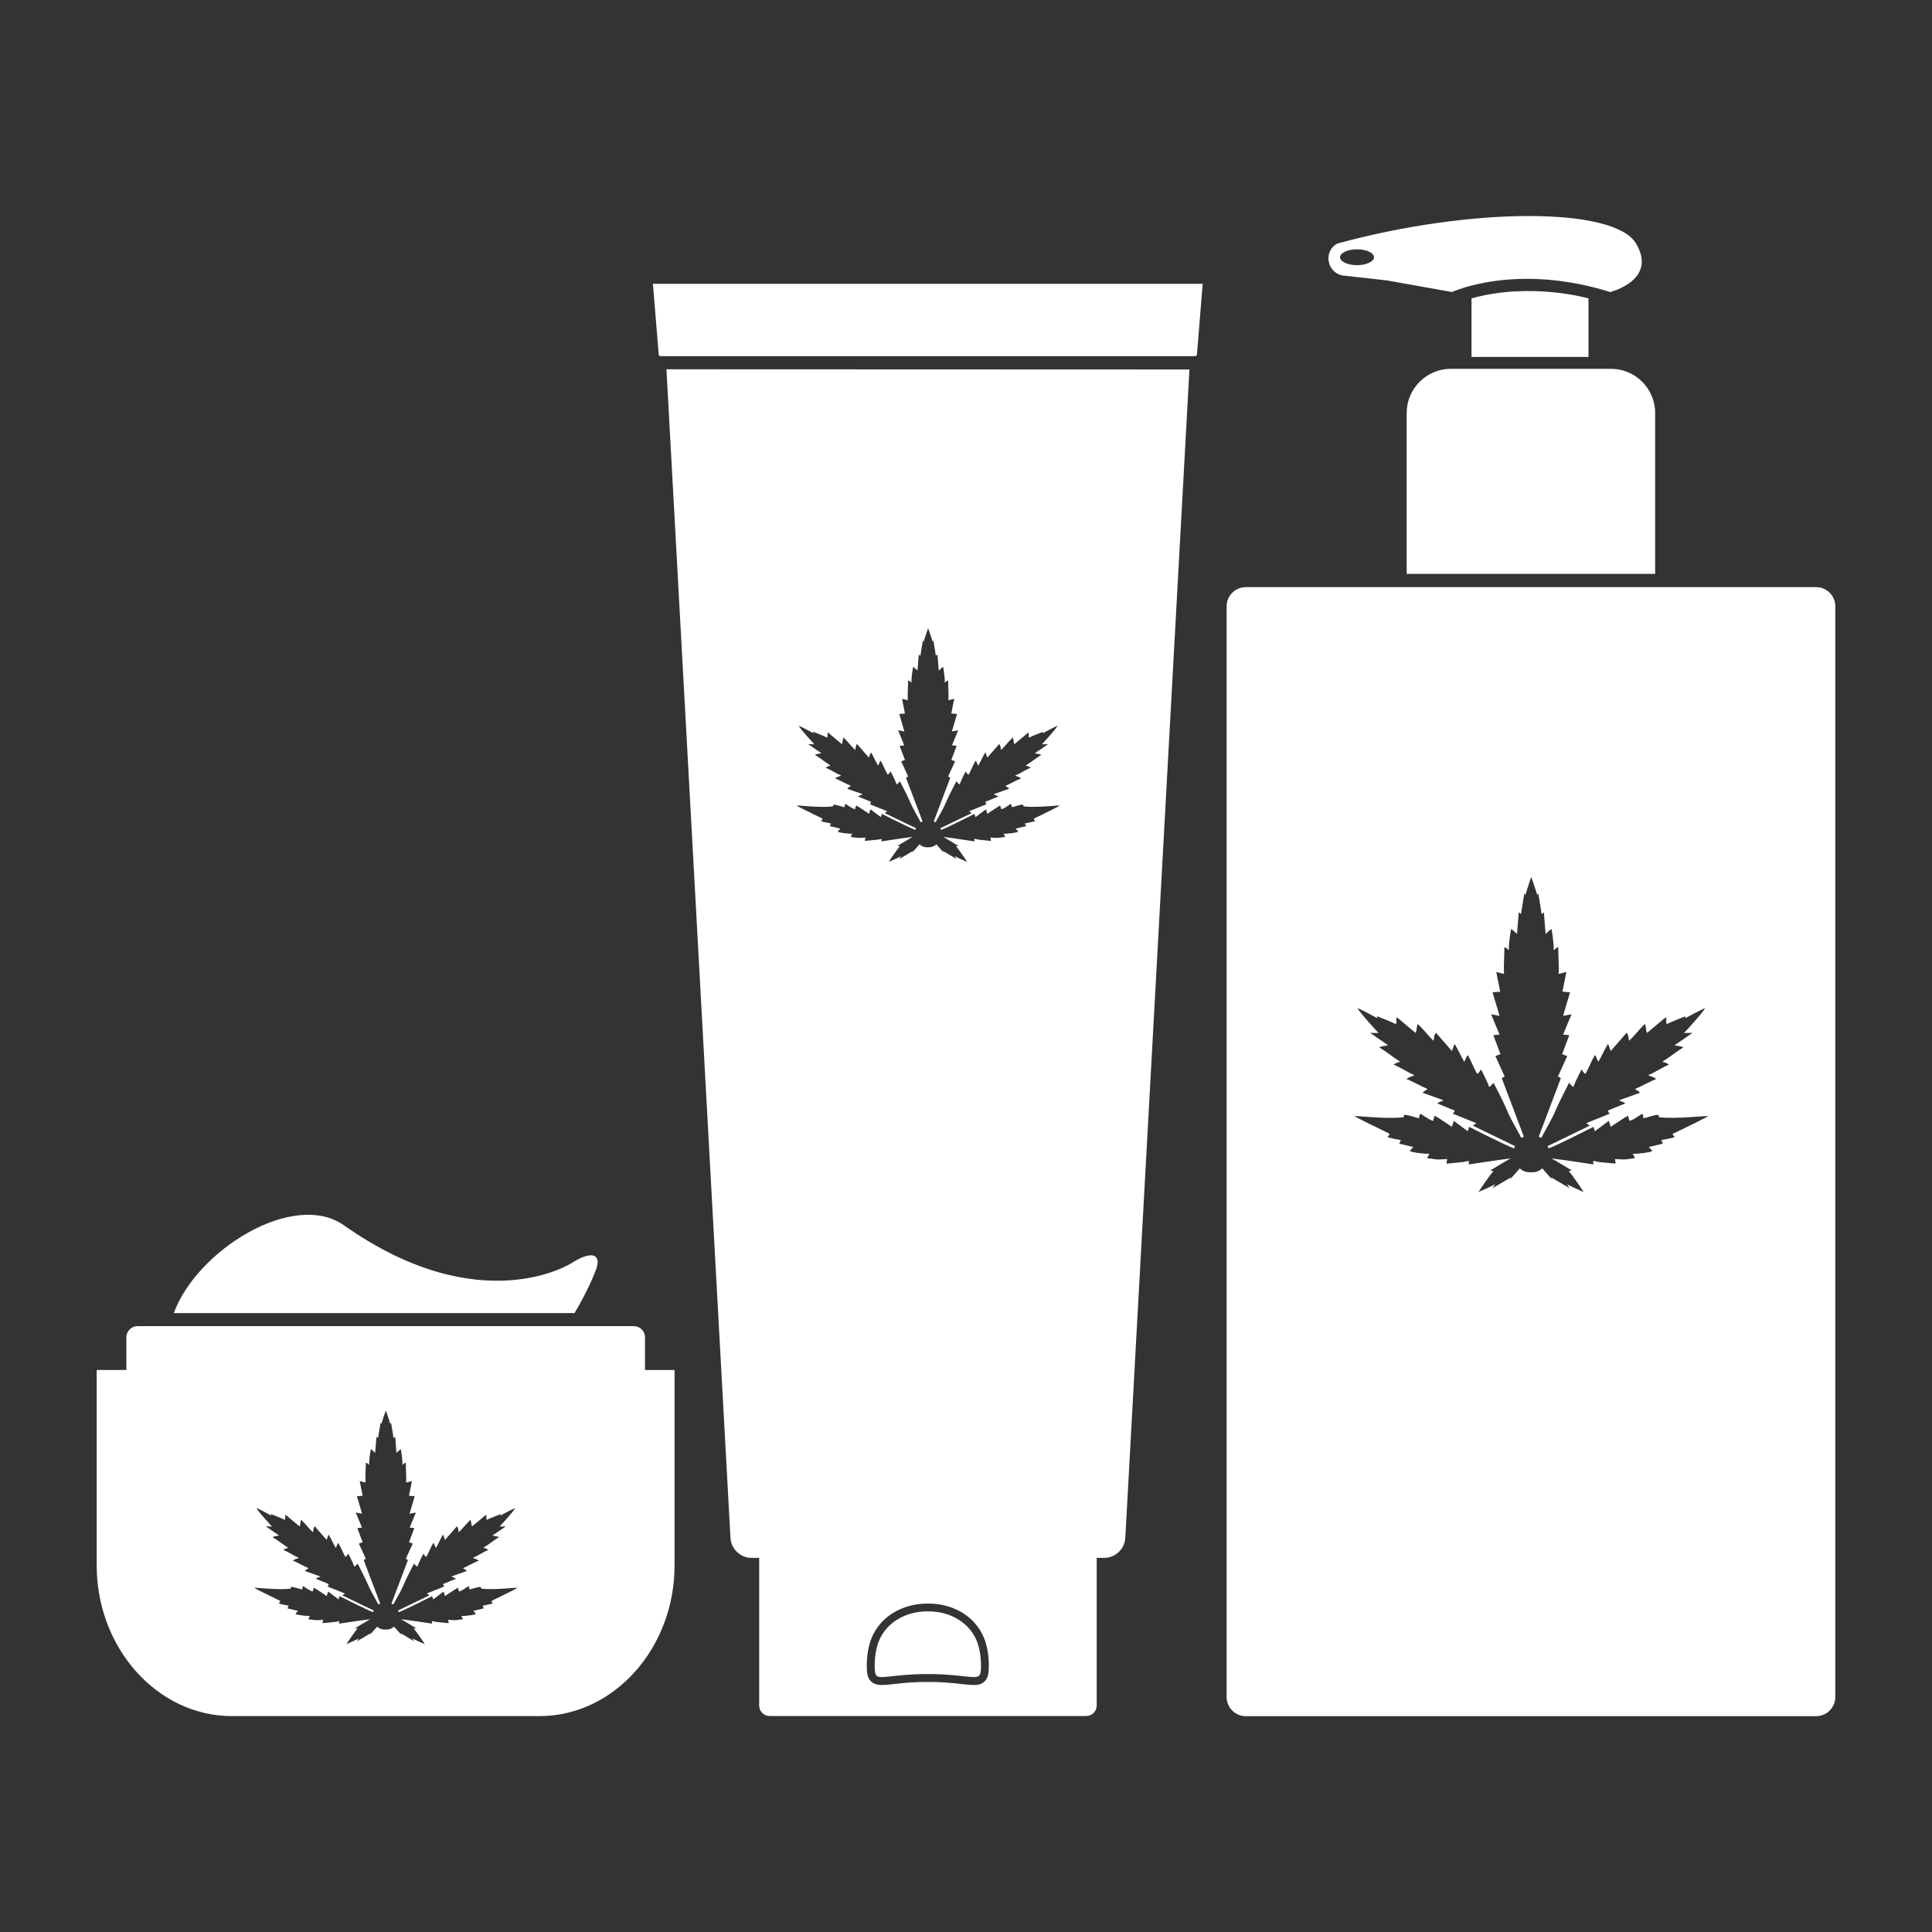
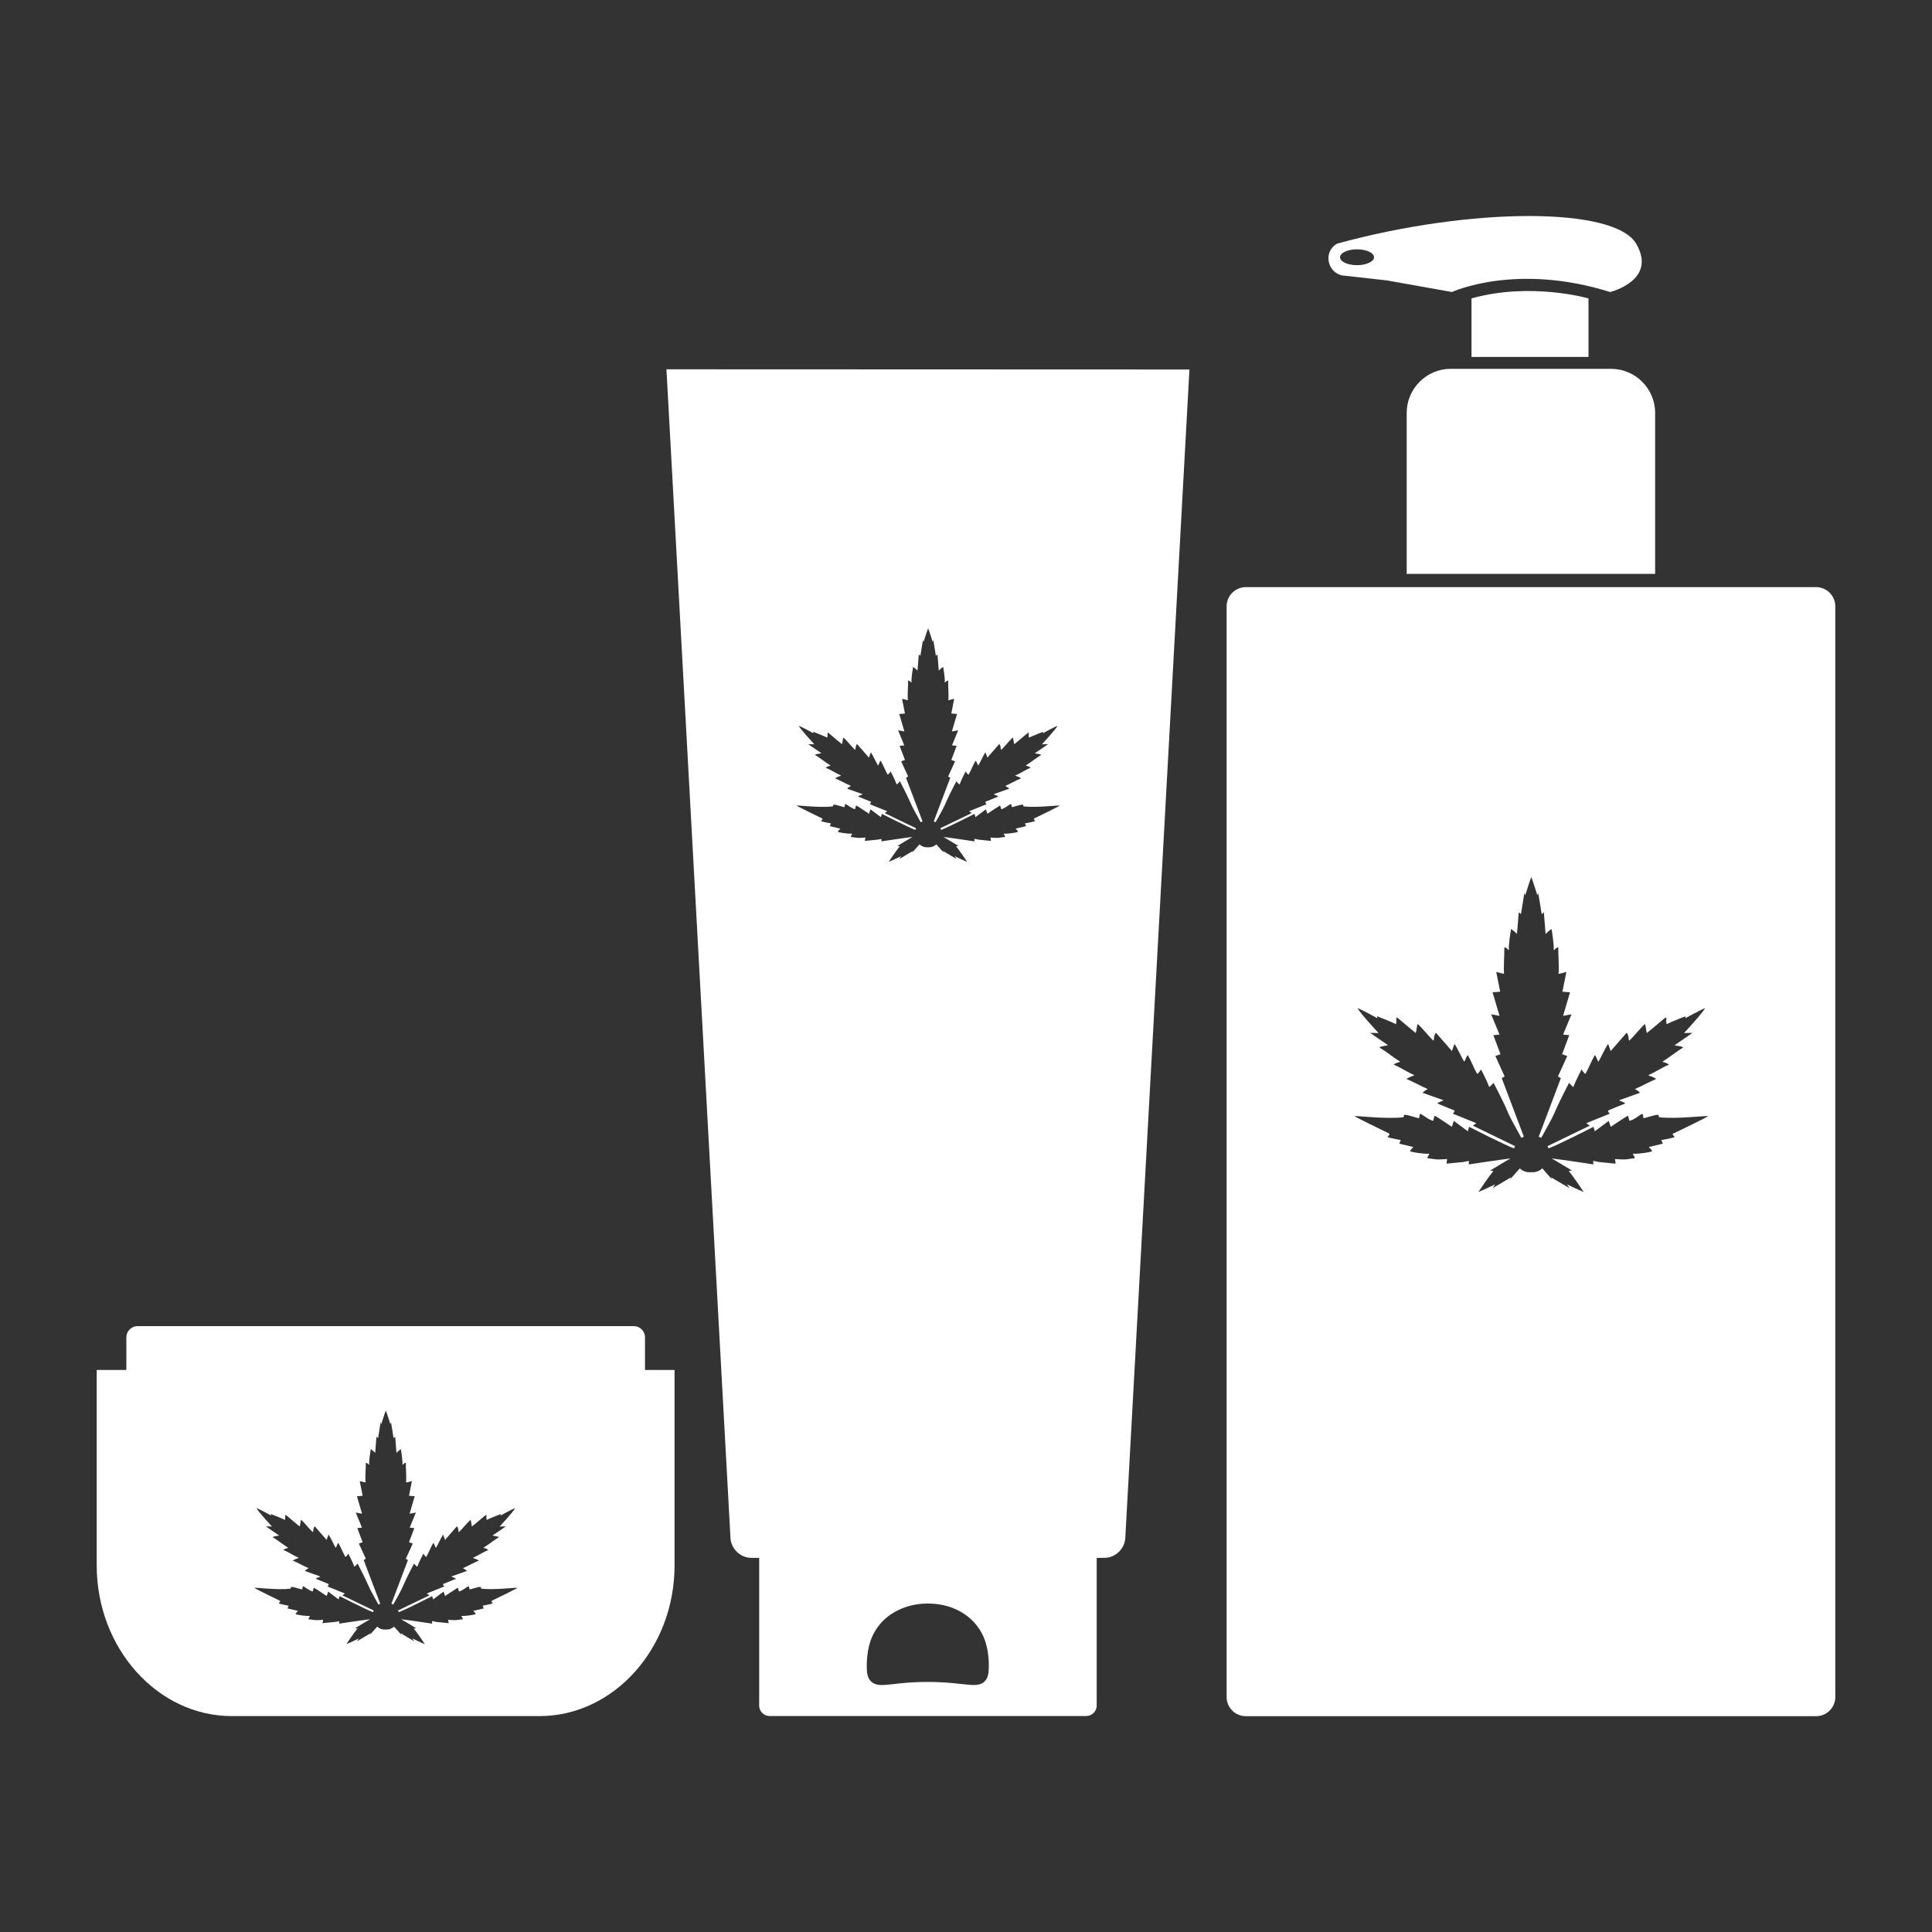
<svg xmlns="http://www.w3.org/2000/svg" id="Ebene_1" viewBox="0 0 200 200">
  <rect x="0" y="0" width="200" height="200" fill="#333333" stroke="none" />
-   <path d="m59.48,135.92c1.57-2.63,2.24-4.55,2.24-4.55.57-1.61-.57-1.9-2.52-.63,0,0-9.41,6.1-23.6-3.9-5.21-3.66-15.22,2.57-17.61,9.09h41.49Z" fill="#fff" stroke-width="0" />
  <path d="m66.77,141.82v-3.38c0-.64-.52-1.16-1.16-1.16H14.24c-.64,0-1.16.52-1.16,1.16v3.38h-3.07v20.23c0,8.58,6.3,15.6,13.99,15.6h31.84c7.7,0,13.99-7.02,13.99-15.6v-20.23h-3.07Zm-15.79,24.15c.02.06-1.02.25-1.02.25l.12.28-1.09.26s.26.24.25.32c0,.07-1.03.23-1.47.2.01.13.13.18.14.35-.26.01-.6.09-.84.09-.23,0-.68-.04-.68-.04l.05.28s0,.07,0,.07l-1.29-.13s-.43-.11-.43-.07l.02.25s-2.3-.35-3.22-.46c.16.08,1.57.94,1.57.94l-.26.02s.48.6,1.15,1.62c-.42-.16-1.29-.59-1.29-.59l.2.3c-.45-.26-1.43-.85-1.43-.85l.11.2s-.44-.48-.78-.87c-.2.18-.46.3-.75.3h-.24c-.29,0-.55-.11-.75-.3-.34.39-.78.87-.78.87l.11-.2s-.98.59-1.43.85l.2-.3s-.87.42-1.29.59c.67-1.03,1.15-1.62,1.15-1.62l-.26-.02s1.41-.86,1.57-.94c-.92.11-3.22.46-3.22.46l.02-.25s-.39.06-.43.07l-1.29.13s-.02-.03,0-.07l.05-.28s-.45.04-.68.04c-.24,0-.58-.08-.84-.09.02-.17.13-.23.14-.35-.44.03-1.47-.13-1.47-.2,0-.07.25-.32.25-.32l-1.09-.26.12-.28s-1.04-.19-1.02-.25c.02-.06.26-.19.08-.28-.57-.28-2.63-1.27-2.61-1.32.02-.05,2.45.25,3.72.09.09-.01.03-.17.1-.18.21-.04,1.09.29,1.13.25.03-.04.03-.36.13-.32.1.04.61.46.96.54.03-.03.08-.41.14-.38.13.05,1.31.85,1.31.85l.15-.46,1.08.81.1-.34s2.82,1.43,3.46,1.66c.03-.06.05-.12.08-.17-.91-.44-3.25-1.57-3.25-1.57l.27-.19-1.81-.73s.13-.12.13-.25c-.4-.15-.91-.38-1.33-.54.09-.15.39-.14.45-.25-.45-.16-1.14-.41-1.58-.56.1-.18.33-.22.37-.3-.53-.22-1.05-.53-1.63-.78.3-.2.47-.19.62-.29-.55-.23-1.04-.58-1.6-.81.25-.19.4-.15.5-.23-.52-.32-1.04-.75-1.61-1.1.3-.15.48-.09.67-.17-.43-.28-1.37-.94-1.37-.94l.64.02s-1.44-1.55-1.62-1.92c.38.14,1.53.78,1.53.78l-.04-.16s1.04.4,1.47.61c.16-.65-.46-.93,1.52.68.07-.13.06-.51.16-.69.37.34.85.96,1.2,1.28.09-.1,0-.38.2-.61.38.43.83.95,1.23,1.41.04-.09.12-.37.21-.55.3.49.51,1,.73,1.37.09-.07.14-.4.28-.5.23.39.5,1.07.72,1.44.14-.04.3-.34.3-.34,0,0,.43.79.63,1.35.08-.01.34-.32.34-.32,0,0,.78,1.49,1.04,2.11.31.74.74,1.42,1.11,2.13l.19-.09c-.57-1.5-1.13-2.99-1.71-4.51.07-.04.17-.11.22-.14-.25-.54-.48-1.05-.72-1.57.19-.07.3-.11.39-.14-.19-.5-.36-.96-.55-1.46.24-.02.38-.04.48-.05-.21-.51-.41-1-.64-1.56.31.06.47.09.65.12-.18-.62-.36-1.21-.53-1.81.27-.02.45-.03.59-.05-.1-.51-.2-.99-.3-1.52.27.07.44.11.6.15-.05-.66.03-1.33.03-2.05.25.06.24.19.35.22-.04-.47.16-1.61.16-1.61,0,0,.02-.06.46.37.04-.42.13-1.67.13-1.67l.17.14s.24-1.55.26-1.61c0-.03.07.17.07.17,0,0,.32-1.04.47-1.41h0c.15.37.47,1.41.47,1.41,0,0,.06-.2.07-.17.02.06.26,1.61.26,1.61l.17-.14s.09,1.25.13,1.67c.44-.43.46-.37.46-.37,0,0,.2,1.14.16,1.61.11-.03.1-.16.35-.22,0,.72.07,1.4.03,2.05.16-.04.33-.08.6-.15-.11.53-.2,1-.3,1.52.14.01.32.02.59.05-.18.61-.35,1.19-.53,1.81.18-.03.34-.06.65-.12-.23.56-.43,1.06-.64,1.56.09,0,.23.02.48.05-.19.5-.37.97-.55,1.46.09.03.21.07.39.14-.24.52-.47,1.03-.72,1.57.05.03.15.09.22.14-.57,1.51-1.14,3.01-1.71,4.51.06.03.13.06.19.09.38-.71.81-1.39,1.11-2.13.26-.62,1.04-2.11,1.04-2.11,0,0,.25.31.34.32.21-.57.63-1.35.63-1.35,0,0,.16.31.3.34.22-.37.48-1.05.72-1.44.14.1.19.43.28.5.23-.37.44-.89.73-1.37.09.18.17.46.21.55.4-.46.85-.97,1.23-1.41.2.23.12.51.2.61.34-.32.83-.94,1.2-1.28.1.18.09.56.16.69,1.98-1.61,1.36-1.33,1.52-.68.43-.21,1.47-.61,1.47-.61l-.04.16s1.15-.64,1.53-.78c-.18.37-1.62,1.92-1.62,1.92l.64-.02s-.93.66-1.37.94c.18.09.36.03.67.17-.57.35-1.09.78-1.61,1.1.1.08.25.03.5.23-.56.23-1.05.59-1.6.81.15.1.32.09.62.29-.58.24-1.1.55-1.63.78.04.08.27.12.38.3-.45.15-1.13.41-1.58.56.07.11.37.11.45.25-.41.16-.93.39-1.33.54,0,.12.13.25.13.25l-1.81.73.27.19s-2.34,1.13-3.25,1.57c.03.06.05.12.08.17.64-.22,3.46-1.66,3.46-1.66l.1.34,1.08-.81.15.46s1.18-.79,1.31-.85c.05-.02.1.36.14.38.35-.08.85-.5.96-.54.1-.04.09.29.13.32.03.04.92-.29,1.13-.25.08.01.02.17.1.18,1.28.15,3.71-.14,3.72-.09.02.05-2.04,1.04-2.61,1.32-.19.09.05.22.08.28Z" fill="#fff" stroke-width="0" />
-   <path d="m96.05,166.81h0c2.05-.02,3.66.91,4.49,2.05.87,1.14.97,2.49,1.01,3.29,0,.17,0,.34,0,.51-.04.85-.14.99-1.01.94-.83-.06-2.44-.32-4.49-.3h0c-2.05-.02-3.66.24-4.49.3-.87.06-.97-.09-1.01-.94v-.51c.04-.8.14-2.15,1.01-3.29.83-1.14,2.44-2.07,4.49-2.05Z" fill="#fff" stroke-width="0" />
-   <path d="m68.37,36.87h55.36c.08,0,.17-.09.18-.17l.59-7.32h-56.91l.6,7.32c0,.08.1.17.18.17Z" fill="#fff" stroke-width="0" />
  <path d="m68.99,38.23l6.63,120.99c.06,1.13,1.04,2.05,2.17,2.05h.8v15.29c0,.6.49,1.08,1.08,1.08h32.78c.6,0,1.08-.49,1.08-1.08v-15.29h.79c1.13,0,2.1-.92,2.17-2.05l6.64-120.97-54.14-.02Zm32.89,135.87c-.3.27-.67.33-1.05.33-.12,0-.23,0-.35-.01-.23-.02-.52-.05-.86-.08-.89-.1-2.13-.24-3.57-.22-1.47-.02-2.69.12-3.59.22-.34.04-.62.07-.85.08-.49.03-1,.03-1.4-.32-.43-.38-.46-.94-.48-1.39v-.55c.04-.82.13-2.42,1.18-3.79,1.06-1.46,3.01-2.37,5.08-2.37h.12c2.1,0,4,.89,5.09,2.39,1.03,1.35,1.12,2.95,1.16,3.73v.55c-.02.5-.05,1.05-.48,1.43Zm5.24-89.11c.02.06-1.02.25-1.02.25l.12.28-1.09.26s.26.24.25.32c0,.07-1.03.23-1.47.2.01.13.13.18.14.35-.26.01-.6.09-.84.09-.23,0-.68-.04-.68-.04l.05.28s0,.07,0,.07l-1.29-.13s-.43-.11-.43-.07l.02.25s-2.3-.35-3.22-.46c.16.08,1.57.94,1.57.94l-.26.02s.48.6,1.15,1.62c-.42-.16-1.29-.59-1.29-.59l.2.3c-.45-.26-1.43-.85-1.43-.85l.11.2s-.44-.48-.78-.87c-.2.18-.46.3-.75.3h-.24c-.29,0-.55-.11-.75-.3-.34.39-.78.87-.78.87l.11-.2s-.98.59-1.43.85l.2-.3s-.87.42-1.29.59c.67-1.03,1.15-1.62,1.15-1.62l-.26-.02s1.41-.86,1.57-.94c-.92.11-3.22.46-3.22.46l.02-.25s-.39.06-.43.07l-1.29.13s-.02-.03,0-.07l.05-.28s-.45.04-.68.04c-.24,0-.58-.08-.84-.09.02-.17.13-.23.14-.35-.44.03-1.47-.13-1.47-.2,0-.07.25-.32.25-.32l-1.09-.26.12-.28s-1.04-.19-1.02-.25c.02-.06.26-.19.08-.28-.57-.28-2.63-1.27-2.61-1.32.02-.05,2.45.25,3.72.09.09-.01.03-.17.1-.18.21-.04,1.09.29,1.13.25.03-.04.03-.36.13-.32.1.04.61.46.96.54.03-.03.08-.41.14-.38.13.05,1.31.85,1.31.85l.15-.46,1.08.81.1-.34s2.82,1.43,3.46,1.66c.03-.06.05-.12.08-.17-.91-.44-3.25-1.57-3.25-1.57l.27-.19-1.81-.73s.13-.12.13-.25c-.4-.15-.91-.38-1.33-.54.09-.15.39-.14.45-.25-.45-.16-1.14-.41-1.58-.56.1-.18.33-.22.37-.3-.53-.22-1.05-.53-1.63-.78.3-.2.47-.19.62-.29-.55-.23-1.04-.58-1.6-.81.25-.19.4-.15.5-.23-.52-.32-1.04-.75-1.61-1.1.3-.15.48-.09.67-.17-.43-.28-1.37-.94-1.37-.94l.64.02s-1.44-1.55-1.62-1.92c.38.14,1.53.78,1.53.78l-.04-.16s1.04.4,1.47.61c.16-.65-.46-.93,1.52.68.07-.13.06-.51.16-.69.37.34.85.96,1.2,1.28.09-.1,0-.38.2-.61.38.43.83.95,1.23,1.41.04-.09.12-.37.21-.55.3.49.51,1,.73,1.37.09-.07.14-.39.28-.5.23.39.5,1.07.72,1.44.14-.04.3-.34.3-.34,0,0,.43.79.63,1.35.08-.01.34-.32.34-.32,0,0,.78,1.49,1.04,2.11.31.74.74,1.42,1.11,2.13l.19-.09c-.57-1.5-1.13-2.99-1.71-4.51.07-.04.17-.11.22-.14-.25-.54-.48-1.05-.72-1.57.19-.07.3-.11.39-.14-.19-.5-.36-.96-.55-1.46.24-.02.38-.04.48-.05-.21-.51-.41-1-.64-1.56.31.06.47.09.65.12-.18-.62-.36-1.21-.53-1.81.27-.02.45-.03.59-.05-.1-.51-.2-.99-.3-1.52.27.07.44.11.6.15-.05-.66.03-1.33.03-2.05.25.06.24.19.35.22-.04-.47.16-1.61.16-1.61,0,0,.02-.06.46.37.04-.42.13-1.67.13-1.67l.17.14s.24-1.55.26-1.61c0-.03.07.17.07.17,0,0,.32-1.04.47-1.41h0c.15.37.47,1.41.47,1.41,0,0,.06-.2.07-.17.02.06.26,1.61.26,1.61l.17-.14s.09,1.25.13,1.67c.44-.43.46-.37.46-.37,0,0,.2,1.14.16,1.61.11-.03.1-.16.35-.22,0,.72.07,1.4.03,2.05.16-.04.33-.08.6-.15-.11.53-.2,1-.3,1.52.14.01.32.02.59.05-.18.61-.35,1.19-.53,1.81.18-.03.34-.06.65-.12-.23.56-.43,1.06-.64,1.56.09,0,.23.02.48.05-.19.5-.37.97-.55,1.46.09.03.21.07.39.14-.24.52-.47,1.03-.72,1.57.05.03.15.09.22.14-.57,1.51-1.14,3.01-1.71,4.51.06.03.13.06.19.09.38-.71.81-1.39,1.11-2.13.26-.62,1.04-2.11,1.04-2.11,0,0,.25.31.34.32.21-.57.63-1.35.63-1.35,0,0,.16.31.3.34.22-.37.48-1.05.72-1.44.14.1.19.43.28.5.23-.37.44-.89.73-1.37.09.18.17.46.21.55.4-.46.85-.97,1.23-1.41.2.23.12.51.2.61.34-.32.83-.94,1.2-1.28.1.18.09.56.16.69,1.98-1.61,1.36-1.33,1.52-.68.43-.21,1.47-.61,1.47-.61l-.04.16s1.15-.64,1.53-.78c-.18.37-1.62,1.92-1.62,1.92l.64-.02s-.93.66-1.37.94c.18.09.36.03.67.17-.57.35-1.09.78-1.61,1.1.1.08.25.03.5.23-.56.23-1.05.59-1.6.81.15.1.32.09.62.29-.58.24-1.1.55-1.63.78.04.08.27.12.38.3-.45.15-1.13.41-1.58.56.07.11.37.11.45.25-.41.16-.93.39-1.33.54,0,.12.13.25.13.25l-1.81.73.27.19s-2.34,1.13-3.25,1.57c.03.06.05.12.08.17.64-.22,3.46-1.66,3.46-1.66l.1.34,1.08-.81.15.46s1.18-.79,1.31-.85c.05-.02.1.36.14.38.35-.08.85-.5.96-.54.1-.04.09.29.13.32.03.04.92-.29,1.13-.25.08.01.02.17.1.18,1.28.15,3.71-.14,3.72-.09.02.05-2.04,1.04-2.61,1.32-.19.09.05.22.08.28Z" fill="#fff" stroke-width="0" />
  <path d="m150.19,38.18c-2.52,0-4.57,2.05-4.57,4.57v16.66h25.72v-16.66c0-2.52-2.05-4.57-4.57-4.57h-16.58Z" fill="#fff" stroke-width="0" />
  <path d="m152.33,30.89v6.06h12.11v-6.06s-5.96-1.72-12.11,0Z" fill="#fff" stroke-width="0" />
  <path d="m139.12,28.53l4.46.5,6.73,1.2s6.58-3.07,16.37,0c0,0,4.93-1.2,2.69-5.01s-17.05-3.81-30.95,0c0,0-.01,0-.03.02-1.48.85-.97,3.11.73,3.3Zm1.36-2.72c.97,0,1.76.37,1.76.82s-.79.82-1.76.82-1.76-.37-1.76-.82.79-.82,1.76-.82Z" fill="#fff" stroke-width="0" />
  <path d="m188,60.78h-59.03c-1.1,0-1.99.89-1.99,1.99v112.9c0,1.1.89,1.99,1.99,1.99h59.03c1.1,0,1.99-.89,1.99-1.99V62.77c0-1.1-.89-1.99-1.99-1.99Zm-14.75,56.53c-.25.12.07.29.1.38s-1.37.33-1.37.33l.16.37-1.46.35s.34.33.34.42c0,.1-1.38.31-1.98.27.02.17.17.25.19.47-.35.02-.81.13-1.13.13-.3,0-.92-.05-.92-.05l.06.38c0,.06-.01.1-.01.1l-1.73-.17c-.05,0-.58-.15-.58-.09l.03.34s-3.09-.48-4.33-.62c.22.11,2.12,1.26,2.12,1.26l-.35.03s.65.8,1.55,2.18c-.56-.22-1.73-.79-1.73-.79l.27.4c-.61-.35-1.93-1.14-1.93-1.14l.15.27s-.59-.65-1.04-1.18c-.26.24-.62.4-1,.4h-.33c-.39,0-.74-.15-1-.4-.46.53-1.04,1.18-1.04,1.18l.15-.27s-1.32.79-1.93,1.14l.27-.4s-1.17.57-1.73.79c.9-1.38,1.55-2.18,1.55-2.18l-.35-.03s1.9-1.15,2.12-1.26c-1.23.15-4.33.62-4.33.62l.03-.34c0-.05-.53.08-.58.09l-1.73.17s-.02-.03-.01-.1l.06-.38s-.61.05-.92.05c-.33,0-.78-.11-1.13-.13.03-.23.18-.3.19-.47-.59.04-1.97-.17-1.98-.27,0-.1.34-.42.34-.42l-1.46-.35.16-.37s-1.4-.25-1.37-.33c.03-.08.35-.25.1-.38-.76-.38-3.53-1.7-3.5-1.77.02-.06,3.29.33,5.01.12.12-.01.03-.23.14-.25.28-.05,1.47.39,1.51.34.04-.05.03-.48.17-.44.13.05.82.61,1.28.72.05-.03.11-.55.19-.52.18.07,1.76,1.14,1.76,1.14l.2-.62,1.45,1.08.13-.46s3.79,1.93,4.65,2.23l.11-.23c-1.22-.59-4.37-2.12-4.37-2.12l.36-.26-2.43-.98s.17-.17.18-.33c-.54-.2-1.23-.51-1.78-.73.12-.19.52-.19.61-.34-.61-.21-1.53-.55-2.13-.76.14-.24.44-.3.5-.4-.71-.3-1.41-.72-2.19-1.04.4-.26.63-.26.83-.39-.73-.31-1.4-.78-2.15-1.09.33-.26.53-.2.67-.31-.7-.43-1.39-1.01-2.16-1.48.41-.19.65-.12.9-.23-.58-.38-1.84-1.27-1.84-1.27l.87.02s-1.94-2.08-2.18-2.58c.51.19,2.06,1.05,2.06,1.05l-.05-.21s1.4.53,1.97.82c.22-.87-.62-1.25,2.04.91.1-.17.08-.68.22-.93.49.46,1.15,1.29,1.61,1.73.12-.13,0-.52.27-.82.51.58,1.11,1.27,1.65,1.89.06-.12.16-.49.28-.74.4.65.68,1.34.99,1.84.13-.09.19-.53.38-.67.31.53.67,1.44.96,1.93.19-.05.4-.46.4-.46,0,0,.57,1.06.85,1.82.11-.02.45-.43.45-.43,0,0,1.05,2,1.39,2.84.41.99.99,1.91,1.49,2.86.09-.04.17-.08.26-.12-.76-2.01-1.52-4.02-2.29-6.06.09-.06.23-.14.3-.18-.33-.73-.65-1.42-.96-2.11.25-.09.41-.14.53-.19-.25-.67-.49-1.29-.74-1.97.33-.03.52-.05.64-.06-.28-.68-.55-1.34-.87-2.1.41.08.63.12.87.16-.25-.83-.48-1.62-.72-2.44.37-.03.61-.05.79-.06-.14-.69-.27-1.33-.41-2.04.36.09.59.15.81.2-.06-.88.04-1.79.03-2.76.34.08.33.26.47.29-.05-.63.22-2.16.22-2.16,0,0,.03-.08.62.49.05-.56.18-2.24.18-2.24l.23.19s.33-2.08.35-2.17c.01-.04.09.23.09.23,0,0,.43-1.4.63-1.9h0c.19.5.63,1.9.63,1.9,0,0,.08-.27.09-.23.03.09.35,2.17.35,2.17l.23-.19s.13,1.68.18,2.24c.59-.57.62-.49.62-.49,0,0,.26,1.53.22,2.16.15-.03.13-.21.47-.29,0,.97.1,1.88.03,2.76.22-.05.45-.11.81-.2-.14.71-.27,1.35-.41,2.04.19.01.43.03.79.06-.24.81-.47,1.6-.72,2.44.24-.04.46-.08.87-.16-.31.76-.58,1.42-.87,2.1.12.01.31.03.64.06-.26.68-.49,1.3-.74,1.97.12.04.28.1.53.19-.32.69-.63,1.38-.96,2.11.07.04.21.13.3.18-.77,2.03-1.53,4.04-2.29,6.06.09.04.17.08.26.12.5-.95,1.08-1.87,1.49-2.86.35-.83,1.39-2.84,1.39-2.84,0,0,.34.41.45.43.28-.76.85-1.82.85-1.82,0,0,.21.41.4.46.29-.49.65-1.41.96-1.93.19.14.26.58.38.67.3-.5.59-1.19.99-1.84.12.25.22.62.28.74.54-.62,1.14-1.31,1.65-1.89.27.31.16.69.27.82.46-.43,1.12-1.26,1.61-1.73.14.25.12.76.22.93,2.66-2.16,1.83-1.78,2.04-.91.57-.29,1.97-.82,1.97-.82l-.05.21s1.55-.85,2.06-1.05c-.24.49-2.18,2.58-2.18,2.58l.87-.02s-1.25.89-1.84,1.27c.25.12.49.04.9.23-.76.47-1.46,1.05-2.16,1.48.14.11.34.05.67.31-.75.31-1.42.79-2.15,1.09.2.13.43.12.83.39-.78.33-1.48.74-2.19,1.04.06.1.36.16.5.4-.6.21-1.52.55-2.13.76.09.15.49.15.61.34-.56.21-1.25.52-1.78.73,0,.17.18.33.18.33l-2.43.98.36.26s-3.15,1.52-4.37,2.12c.04.08.07.16.11.23.85-.3,4.65-2.23,4.65-2.23l.13.46,1.45-1.08.2.62s1.59-1.07,1.76-1.14c.07-.03.14.48.19.52.47-.11,1.15-.67,1.28-.72.14-.05.12.39.17.44.04.05,1.23-.39,1.51-.34.1.02.02.23.14.25,1.72.2,4.98-.19,5.01-.12.03.07-2.74,1.4-3.5,1.77Z" fill="#fff" stroke-width="0" />
</svg>